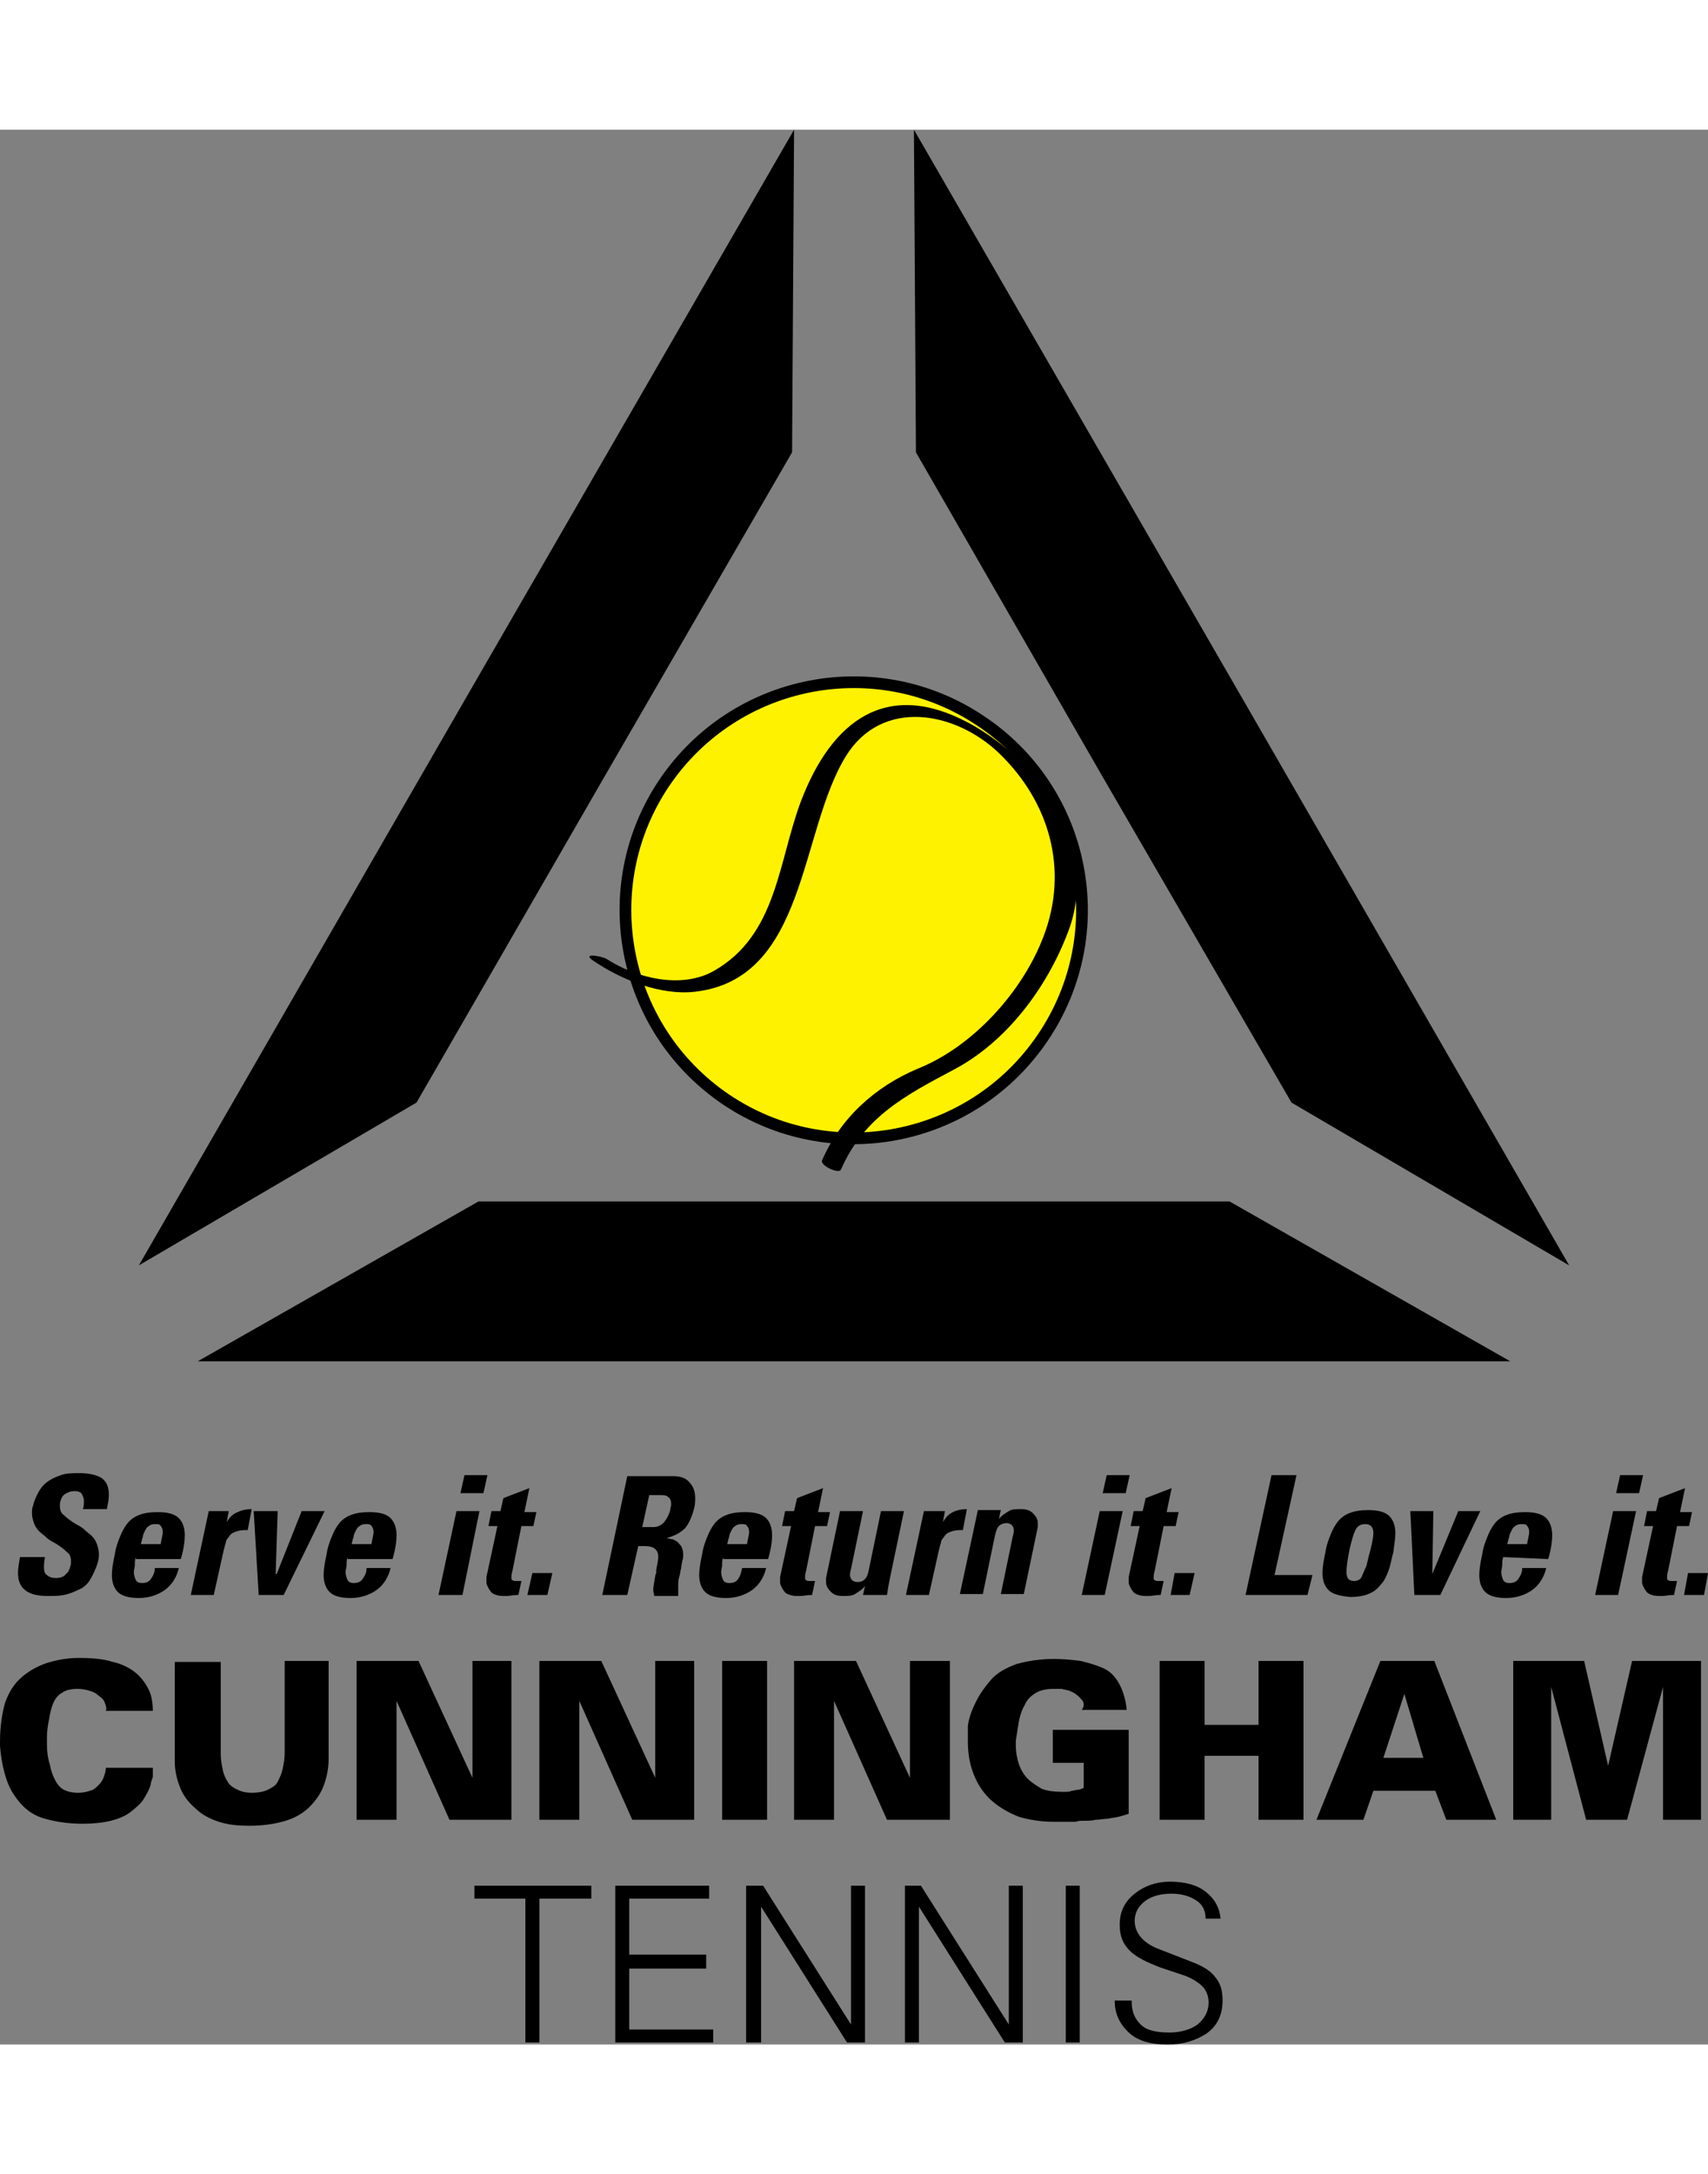
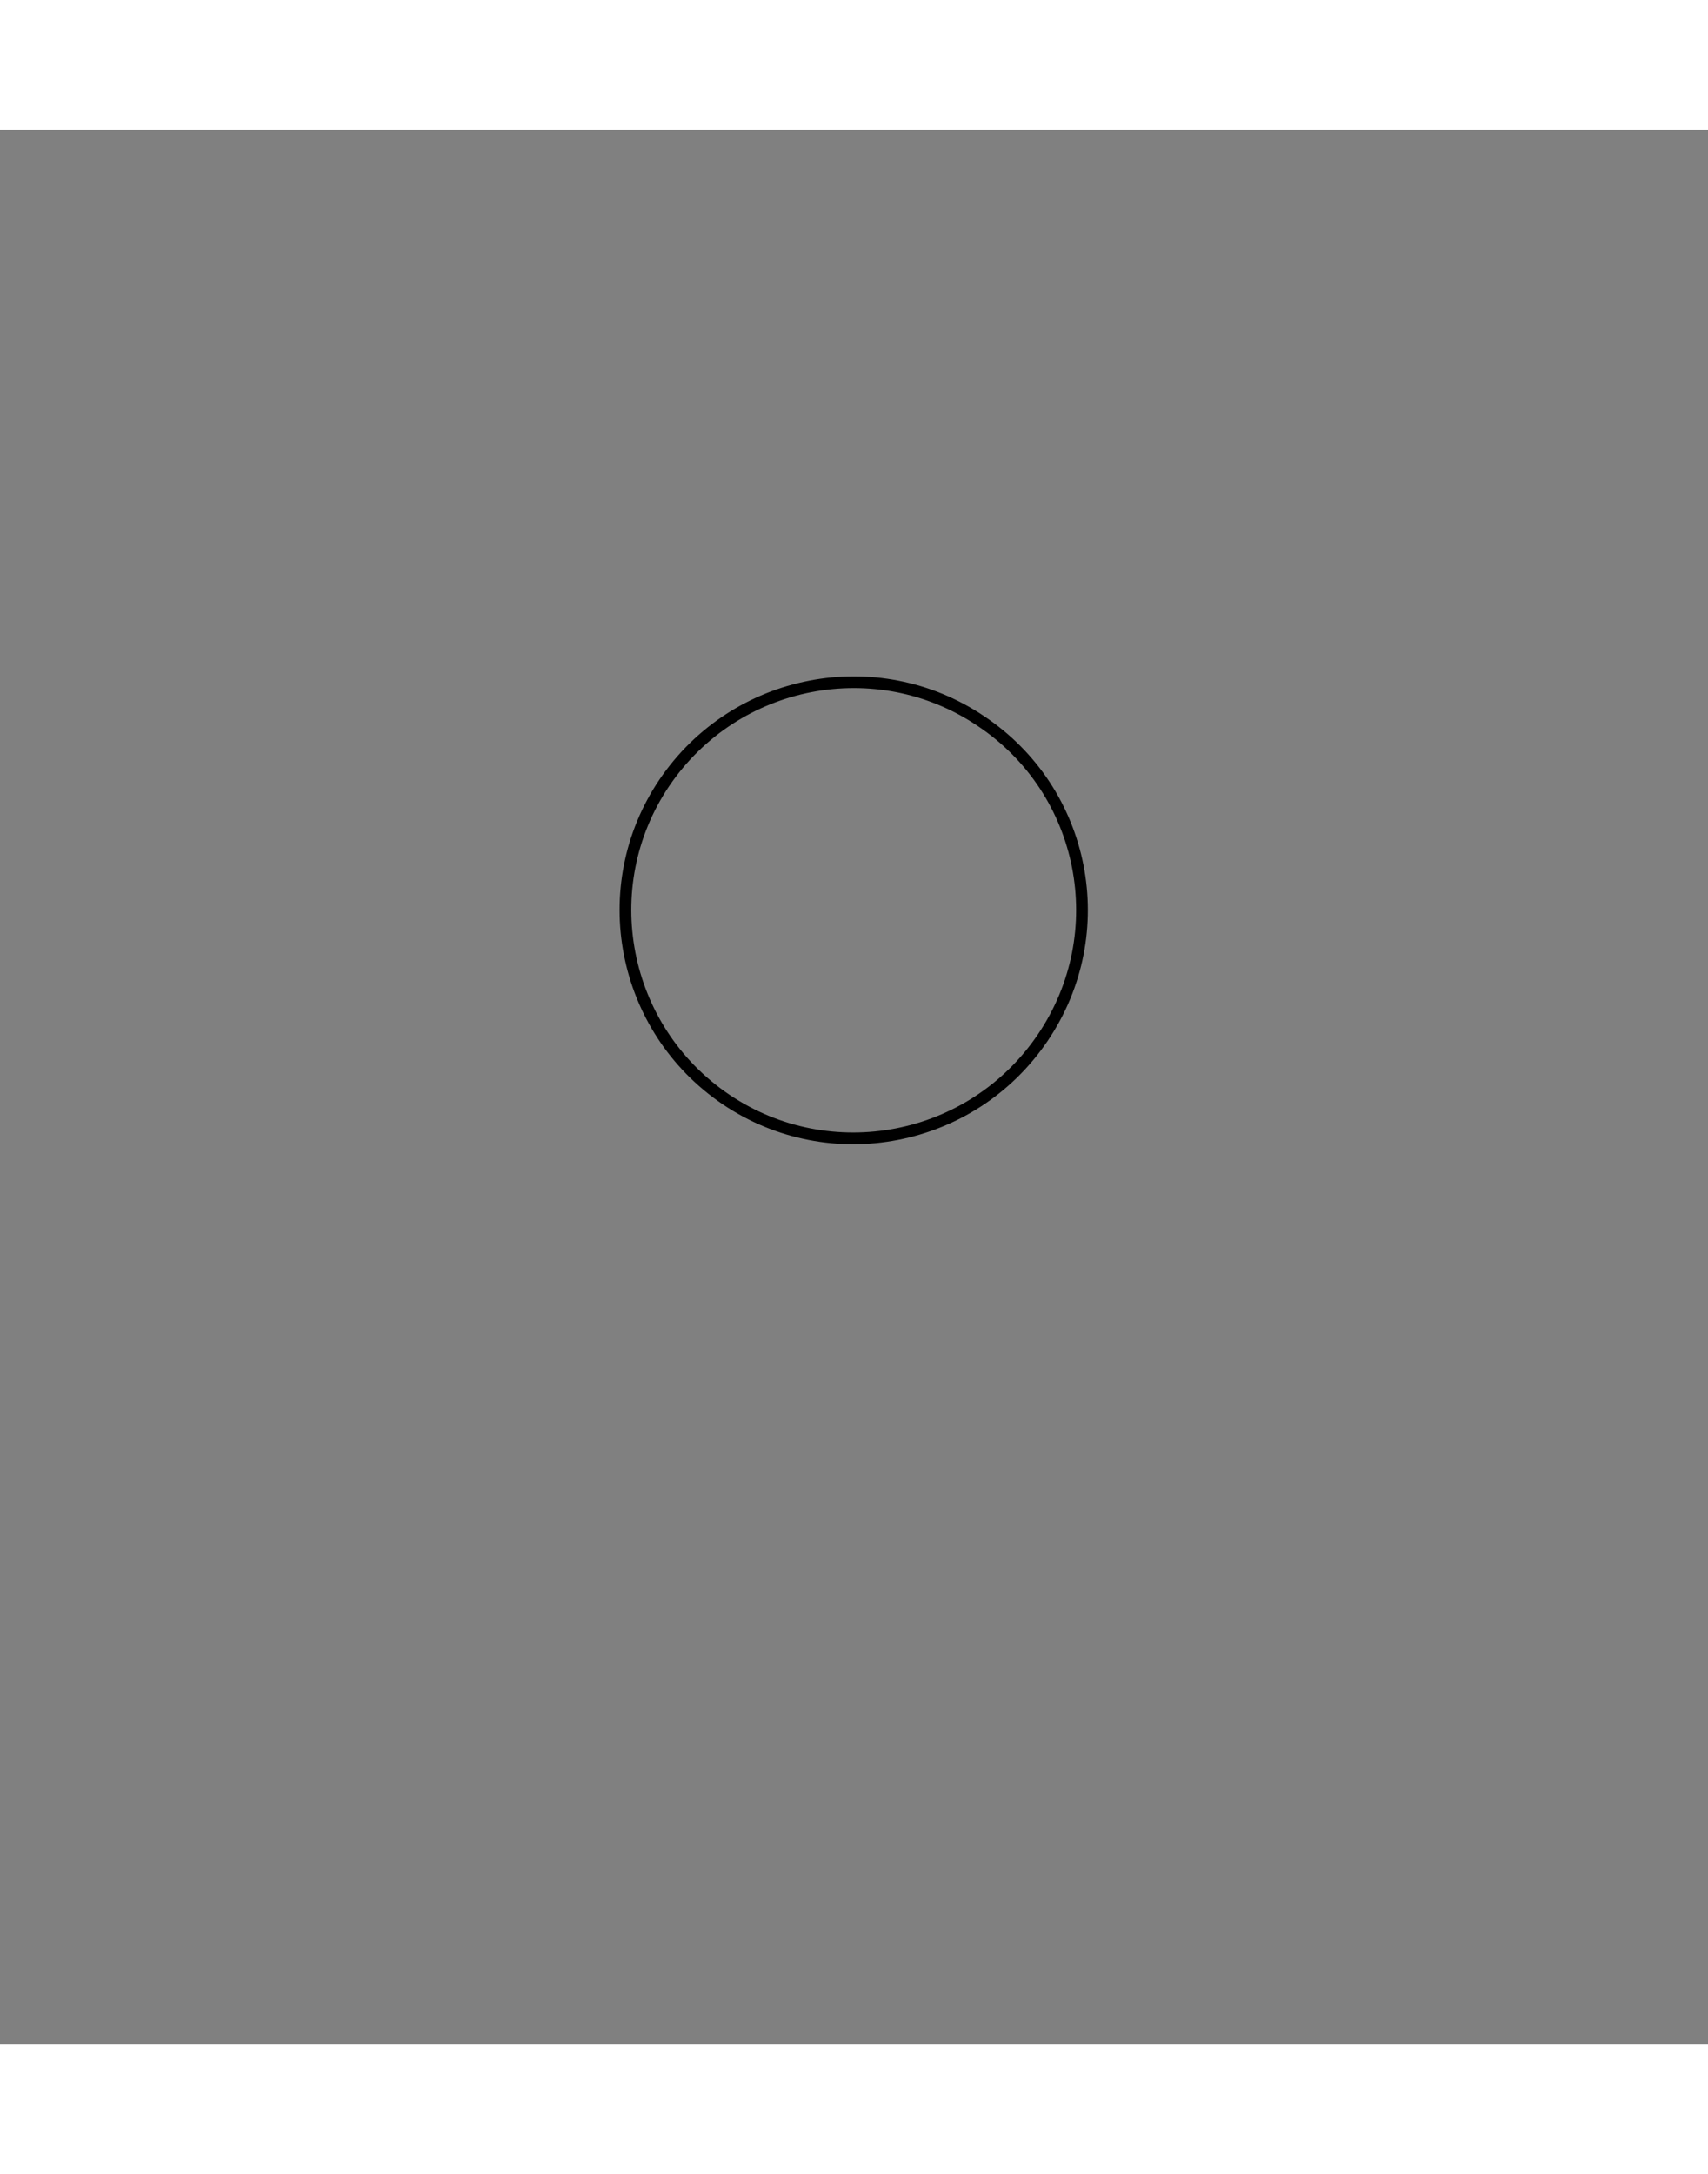
<svg xmlns="http://www.w3.org/2000/svg" height="2500" viewBox="27.1 8.5 171 191.7" width="1964">
  <rect x="27.1" y="8.5" width="171" height="191.7" fill="#808080" stroke="none" />
-   <path d="m74.6 184.3h11.7v1.3h-5.2v14.4h-1.4v-14.4h-5.1zm14.1 15.7v-15.7h9.4v1.3h-8v5.6h7.7v1.4h-7.7v6.1h8.4v1.3zm13.1-15.7h1.7l8.8 13.9v-13.9h1.4v15.7h-1.8l-8.6-13.6v13.6h-1.5zm15.9 0h1.6l8.8 13.9v-13.9h1.4v15.7h-1.8l-8.6-13.6v13.6h-1.4zm16.1 0h1.4v15.7h-1.4zm6.6 11.6c0 1 .3 1.7.9 2.3s1.6.8 2.9.8c1.1 0 2.1-.3 2.8-.8.7-.6 1.1-1.3 1.1-2.2 0-.6-.2-1.2-.6-1.6s-1-.8-1.8-1.1l-2.4-.8c-1.3-.5-2.4-1-3.1-1.7s-1-1.5-1-2.6c0-1.3.5-2.3 1.5-3.1s2.2-1.2 3.5-1.2c1.5 0 2.7.3 3.6 1s1.4 1.6 1.5 2.7h-1.5c0-.8-.3-1.4-.9-1.8s-1.4-.7-2.5-.7c-1 0-1.9.2-2.6.7s-1.1 1.2-1.1 2c0 1.2.8 2.2 2.3 2.8l3.6 1.4c1 .4 1.8.9 2.2 1.5.5.6.7 1.3.7 2.3 0 1.4-.5 2.5-1.6 3.3-1.1.7-2.3 1.1-3.9 1.1-1.8 0-3.1-.4-4-1.3s-1.3-1.9-1.3-3.1h1.7z" />
-   <path d="m131.5 99.4c-7.1 10.5-21.3 13.2-31.7 6.2-10.5-7.1-13.2-21.3-6.2-31.7 7.1-10.5 21.3-13.2 31.7-6.2 10.5 7 13.3 21.2 6.2 31.7z" fill="#fff200" />
-   <path d="m86.5 91.7c2.8 1.9 6.7 3.5 10.2 3.1 11.2-1.3 10.4-16 15.1-23.6 3.6-5.8 10.9-4.5 15.3-.3 5.1 4.9 7 11.7 4.5 18.3-2.1 5.6-7.1 11.1-12.6 13.3-4.3 1.8-7.8 5-9.6 9.2-.2.5 1.7 1.4 1.9.9 2.3-5.3 6.6-7.5 11.3-10 5.3-2.8 9.3-8.2 11.4-13.7 3.3-8.5-2.7-17.1-9.9-21-8.2-4.4-13.7-.3-16.8 7.8-2.3 6.1-2.4 13.4-8.7 17-3.3 1.9-7.9.7-10.8-1.2-.6-.3-2.5-.6-1.3.2z" />
  <path d="m131.5 99.4c-7.1 10.5-21.3 13.2-31.7 6.2-10.5-7.1-13.2-21.3-6.2-31.7 7.1-10.5 21.3-13.2 31.7-6.2 10.5 7 13.3 21.2 6.2 31.7z" fill="none" stroke="#000" stroke-width="1.172" />
-   <path d="m36.1 153.7c-.3.5-.7.8-1.2 1-.4.2-.9.4-1.4.5s-1 .1-1.6.1c-1.1 0-1.8-.2-2.3-.6s-.7-1-.7-1.7c0-.5.1-1 .2-1.6h2.5c-.1.5-.1.9-.1 1.1 0 .3.1.6.3.7.2.2.5.3.9.3s.8-.1 1-.4c.3-.2.4-.6.5-1v-.3c0-.4-.1-.7-.4-.9-.3-.3-.7-.6-1.2-.9-.4-.2-.7-.4-.9-.6s-.5-.4-.7-.6-.4-.5-.5-.8-.2-.6-.2-1c0-.2 0-.5.1-.7.1-.5.3-.9.5-1.3s.5-.8.9-1.1.8-.5 1.4-.7c.5-.2 1.2-.2 1.9-.2 1 0 1.7.2 2.2.5.5.4.7.9.7 1.7 0 .4-.1.9-.2 1.4h-2.4c.1-.3.1-.6.1-.8 0-.3-.1-.5-.2-.7s-.4-.3-.7-.3c-.4 0-.7.1-1 .3s-.4.5-.5.9v.3c0 .4.1.7.4.9.3.3.7.6 1.2.9.4.2.7.4.9.6s.5.4.7.6.4.5.5.8.2.6.2 1c0 .2 0 .5-.1.8-.2.7-.5 1.3-.8 1.8zm7.1-3.7c.1-.5.2-.9.2-1.1 0-.3-.1-.5-.2-.6-.1-.2-.3-.2-.6-.2s-.5.1-.6.2c-.2.1-.3.3-.4.5s-.2.4-.2.6c-.1.2-.1.4-.2.7h2zm-2.5 1.4c-.1.3-.1.5-.1.8 0 .2-.1.5-.1.7 0 .3.1.6.2.8s.3.3.6.3c.4 0 .7-.1.9-.4s.4-.6.4-1.1h2.4c-.2.9-.7 1.7-1.4 2.2s-1.6.8-2.6.8-1.7-.2-2.1-.6-.6-1-.6-1.7c0-.5.1-1.2.3-2.1.1-.7.3-1.2.5-1.7s.4-.9.7-1.3.7-.7 1.2-.9 1.1-.3 1.9-.3c1 0 1.7.2 2.1.6s.6 1 .6 1.7c0 .6-.1 1.4-.4 2.4h-4.5zm9.3-4.6-.2 1.1c.3-.5.6-.8 1.1-1 .4-.2.9-.3 1.4-.3l-.4 2.1h-.3c-.4 0-.8.1-1 .2-.3.1-.5.3-.6.5-.2.2-.3.4-.3.6-.1.2-.1.4-.2.7l-1 4.5h-2.3l1.8-8.4zm2.5 0h2.4l-.2 6.3h.1l2.5-6.3h2.3l-4.1 8.4h-2.5zm11.8 3.2c.1-.5.2-.9.2-1.1 0-.3-.1-.5-.2-.6-.1-.2-.3-.2-.6-.2s-.5.1-.6.2c-.2.1-.3.3-.4.5s-.2.4-.2.6c-.1.2-.1.4-.2.7h2zm-2.4 1.4c-.1.3-.1.5-.1.8 0 .2-.1.5-.1.7 0 .3.1.6.2.8s.3.3.6.3c.4 0 .7-.1.9-.4s.4-.6.4-1.1h2.4c-.2.9-.7 1.7-1.4 2.2s-1.6.8-2.6.8-1.7-.2-2.1-.6-.6-1-.6-1.7c0-.5.1-1.2.3-2.1.1-.7.3-1.2.5-1.7s.4-.9.7-1.3.7-.7 1.2-.9 1.1-.3 1.9-.3c1 0 1.7.2 2.1.6s.6 1 .6 1.7c0 .6-.1 1.4-.4 2.4h-4.5zm14-8.2-.4 1.8h-2.3l.4-1.8zm-2.5 12h-2.4l1.8-8.4h2.3zm2.9-8.4h.9l.3-1.3 2.6-1-.5 2.4h1.2l-.3 1.4h-1.2l-.9 4.5c-.1.3-.1.5-.1.6 0 .2 0 .3.1.3.1.1.2.1.5.1h.4l-.3 1.4h-.1c-.4 0-.8.1-1.1.1-.4 0-.7 0-1-.1s-.5-.2-.6-.4c-.1-.1-.2-.3-.3-.5s-.1-.3-.1-.5v-.4l1.1-5.1h-.9zm6.1 6.2-.5 2.2h-2l.5-2.2zm9-4.6h1.1c.5 0 .8-.2 1.1-.5.3-.4.5-.8.6-1.2 0-.2.1-.4.1-.6 0-.3-.1-.6-.3-.7-.2-.2-.4-.2-.8-.2h-1.1zm-1.5 6.8h-2.5l2.5-11.9h4.6c.7 0 1.3.2 1.6.6.4.4.6.9.6 1.6 0 .3 0 .6-.1 1-.2.8-.5 1.5-.9 2-.5.5-1.1.8-1.9 1 .2 0 .4.1.5.1.2 0 .3.1.5.2s.3.3.5.5c.1.2.2.5.2.8 0 .2 0 .5-.1.7 0 .2-.1.4-.1.7-.1.3-.1.6-.2.9s-.1.6-.1.9v1h-2.4c0-.2-.1-.4-.1-.6 0-.3.1-.8.2-1.4 0-.1.1-.3.1-.3v-.3c.1-.6.2-1 .2-1.3 0-.4-.1-.6-.3-.8s-.6-.3-1.1-.3h-.6zm12-5.2c.1-.5.2-.9.2-1.1 0-.3-.1-.5-.2-.6-.1-.2-.3-.2-.6-.2s-.5.1-.6.2c-.2.1-.3.3-.4.5s-.2.4-.2.6c-.1.2-.1.4-.2.7h2zm-2.4 1.4c-.1.3-.1.5-.1.8 0 .2-.1.5-.1.7 0 .3.1.6.2.8s.3.3.6.3c.4 0 .7-.1.9-.4s.3-.6.4-1.1h2.4c-.2.9-.7 1.7-1.4 2.2s-1.6.8-2.6.8-1.7-.2-2.1-.6-.6-1-.6-1.7c0-.5.1-1.2.3-2.1.1-.7.3-1.2.5-1.7s.4-.9.7-1.3.7-.7 1.2-.9 1.1-.3 1.9-.3c1 0 1.7.2 2.1.6s.6 1 .6 1.7c0 .6-.1 1.4-.4 2.4h-4.5zm6.2-4.6h.9l.3-1.3 2.6-1-.5 2.4h1.2l-.3 1.4h-1.2l-.9 4.5c-.1.3-.1.5-.1.6 0 .2 0 .3.1.3.1.1.2.1.5.1h.4l-.3 1.4h-.1c-.4 0-.8.1-1.1.1-.4 0-.7 0-1-.1s-.5-.2-.6-.4c-.1-.1-.2-.3-.3-.5s-.1-.3-.1-.5v-.4l1.1-5.1h-.9zm8 7.5c-.3.4-.7.6-1 .8s-.7.2-1.2.2-.9-.1-1.2-.4-.5-.6-.5-1v-.4l1.4-6.7h2.3l-1.2 5.8c-.1.3-.1.5-.1.6 0 .2.1.4.2.5s.3.2.5.2c.4 0 .6-.1.8-.3s.3-.5.4-1l1.2-5.8h2.3l-1.4 6.7c-.1.5-.2 1-.3 1.7h-2.4zm8-7.5-.2 1.1c.3-.5.6-.8 1-1s.9-.3 1.4-.3l-.4 2.1h-.3c-.4 0-.8.1-1 .2-.3.1-.5.3-.6.5-.2.2-.3.4-.3.6-.1.2-.1.4-.2.7l-1 4.5h-2.3l1.8-8.4zm5.4.8c.3-.4.7-.6 1-.8s.7-.2 1.2-.2.9.1 1.2.4.5.6.5 1v.4l-1.4 6.7h-2.3l1.2-5.8c.1-.3.1-.5.1-.6 0-.2-.1-.4-.2-.5s-.3-.2-.5-.2c-.3 0-.6.1-.8.3s-.3.6-.4 1l-1.2 5.8h-2.3l1.8-8.4h2.3zm13.1-4.4-.4 1.8h-2.3l.4-1.8zm-2.5 12h-2.3l1.8-8.4h2.3zm2.9-8.4h.9l.3-1.3 2.6-1-.5 2.4h1.2l-.3 1.4h-1.2l-.9 4.5c-.1.3-.1.5-.1.6 0 .2 0 .3.1.3.1.1.2.1.5.1h.4l-.3 1.4h-.1c-.4 0-.8.1-1.1.1-.4 0-.7 0-1-.1s-.5-.2-.6-.4c-.1-.1-.2-.3-.3-.5s-.1-.3-.1-.5v-.4l1.1-5.1h-.9zm6.1 6.2-.5 2.2h-1.9l.4-2.2zm5.1 2.2 2.6-12h2.5l-2.2 10h3.8l-.5 2zm11.3-1.5c.2-.1.3-.2.4-.5.1-.2.2-.5.4-.9.1-.4.2-.9.4-1.6.2-.8.3-1.4.3-1.7 0-.6-.3-.9-.8-.9s-.8.2-1 .6-.4 1.1-.6 2c-.2 1-.3 1.8-.3 2.2 0 .3.1.6.2.7s.3.2.6.2c0 0 .2 0 .4-.1zm-3 1c-.4-.4-.6-1-.6-1.7 0-.5.1-1.2.3-2.1.1-.7.3-1.2.5-1.7s.4-.9.7-1.3.7-.7 1.2-.9 1.1-.3 1.9-.3c1 0 1.7.2 2.1.6s.6 1 .6 1.7c0 .5-.1 1.1-.2 1.9-.2.7-.3 1.4-.5 1.9s-.4 1-.8 1.4c-.3.4-.7.7-1.2.9s-1.1.3-1.8.3c-1.1-.1-1.8-.3-2.2-.7zm8.2-7.9h2.3l-.1 6.3 2.6-6.3h2.2l-4 8.4h-2.6zm11.7 3.2c.1-.5.2-.9.2-1.1 0-.3-.1-.5-.2-.6-.1-.2-.3-.2-.6-.2s-.5.1-.6.2c-.2.1-.3.3-.4.5s-.2.4-.2.6c-.1.2-.1.4-.2.7h2zm-2.4 1.4c-.1.3-.1.5-.1.8 0 .2-.1.5-.1.7 0 .3.1.6.2.8s.3.3.6.3c.4 0 .7-.1.9-.4s.4-.6.4-1.1h2.4c-.2.9-.7 1.7-1.4 2.2s-1.6.8-2.6.8-1.7-.2-2.1-.6-.6-1-.6-1.7c0-.5.1-1.2.3-2.1.1-.7.3-1.2.5-1.7s.4-.9.7-1.3.7-.7 1.2-.9 1.1-.3 1.9-.3c1 0 1.7.2 2.1.6s.6 1 .6 1.7c0 .6-.1 1.4-.4 2.4zm14-8.2-.4 1.8h-2.3l.4-1.8zm-2.5 12h-2.3l1.8-8.4h2.3zm2.9-8.4h.9l.3-1.3 2.6-1-.5 2.4h1.2l-.3 1.4h-1.2l-.9 4.5c-.1.3-.1.5-.1.6 0 .2 0 .3.1.3.1.1.2.1.5.1h.4l-.3 1.4h-.1c-.4 0-.8.1-1.1.1-.4 0-.7 0-1-.1s-.5-.2-.6-.4c-.1-.1-.2-.3-.3-.5s-.1-.3-.1-.5v-.4l1.1-5.1h-.9zm6.1 6.2-.4 2.2h-2l.4-2.2zm-160.5 13c-.1-.3-.3-.5-.6-.7-.2-.2-.5-.4-.9-.5-.3-.1-.7-.2-1.2-.2-.7 0-1.2.1-1.6.4-.4.2-.7.6-.9 1.1s-.3 1-.4 1.6c-.1.5-.2 1.1-.2 1.7v.8c0 .7.1 1.4.3 2 .1.6.3 1.1.5 1.5s.5.8.9 1 .9.3 1.4.3.9-.1 1.2-.2c.4-.1.6-.3.9-.6.2-.2.4-.5.5-.8s.2-.6.2-.9h4.7v.8c0 .1 0 .2-.1.4 0 .1-.1.2-.1.4-.1.5-.4 1-.7 1.5s-.8.9-1.3 1.3-1.2.7-2 .9-1.8.3-2.8.3c-1.5 0-2.7-.2-3.8-.5s-1.9-.9-2.5-1.6-1.1-1.5-1.4-2.5c-.3-.9-.5-2-.6-3.2v-.4c0-1.5.2-2.8.5-3.9.4-1.1.9-1.9 1.7-2.6.7-.6 1.6-1.1 2.5-1.4 1-.3 2-.5 3.2-.5 1.3 0 2.5.1 3.4.4.9.2 1.7.6 2.3 1.1s1 1.1 1.3 1.7.4 1.4.4 2.1h-4.7c.1-.3 0-.5-.1-.8zm11.6-4.2v9.3c0 .6.1 1.1.2 1.6s.3.9.5 1.2c.2.4.6.6 1 .8s.9.3 1.4.3c.6 0 1.2-.1 1.6-.3s.8-.4 1-.8.4-.8.5-1.3.2-1 .2-1.6v-9.2h4.4v9.8c0 1-.2 1.9-.5 2.7s-.8 1.5-1.4 2.1-1.4 1.1-2.4 1.4-2.2.5-3.6.5c-1.2 0-2.2-.1-3.1-.4s-1.7-.7-2.4-1.4c-.7-.6-1.2-1.3-1.5-2.1s-.5-1.6-.5-2.5v-10h4.6zm19.8 0 5.4 11.7v-11.7h3.9v15.9h-6.2l-5.3-11.9v11.9h-4v-15.9zm18.3 0 5.4 11.7v-11.7h3.9v15.9h-6.2l-5.3-11.9v11.9h-4v-15.9zm16.6 0v15.9h-4.5v-15.9zm8.9 0 5.4 11.7v-11.7h4v15.9h-6.3l-5.3-11.9v11.9h-4v-15.9zm22.7 4c-.2-.2-.3-.4-.6-.6-.2-.2-.5-.3-.7-.4s-.5-.1-.8-.2h-.1-.1-.1-.1-.1-.1-.1-.1c-.7 0-1.3.1-1.8.4s-.9.7-1.1 1.2c-.3.5-.5 1.1-.6 1.7s-.2 1.2-.3 1.9v.4c0 .7.1 1.3.3 1.9s.5 1.1.9 1.5.9.7 1.4 1c.5.2 1.2.3 1.9.3h.5c.2 0 .4 0 .6-.1.2 0 .4-.1.6-.1s.4-.1.6-.2v-2.5h-3.1v-3.3h7.6v8.4c-.3.1-.6.2-1 .3s-.7.1-1.1.2c-.4 0-.8.1-1.2.1-.4.1-.8.1-1.2.1-.3 0-.5 0-.8.1h-2.3c-1.2 0-2.4-.2-3.4-.5-1-.4-1.9-.9-2.7-1.6s-1.4-1.6-1.8-2.6-.6-2.1-.6-3.3v-.4-.4-.2-.2-.2-.2c.1-.8.4-1.6.8-2.4s.9-1.5 1.5-2.2 1.5-1.2 2.6-1.6c1.1-.3 2.3-.5 3.8-.5.9 0 1.8.1 2.6.2.8.2 1.5.4 2.2.7s1.2.8 1.6 1.5.7 1.6.8 2.7h-4.5c.3-.4.2-.7.1-.9zm12.2-4v6.4h5.4v-6.4h4.5v15.9h-4.5v-6.4h-5.4v6.4h-4.5v-15.9zm20 3.3-2.1 6.4h4zm3-3.3 6.2 15.9h-5l-1.1-2.9h-6.2l-1 2.9h-4.7l6.4-15.9zm15 0 2.4 10.5 2.4-10.5h6.9v15.9h-3.8v-13.3l-3.6 13.3h-4.1l-3.5-13.3v13.3h-3.8v-15.9zm-138.8-30 28.1-16h75.2l28.1 16h-65.8zm59.7-123.3-.2 32.3-18.8 32.5-18.8 32.6-27.8 16.3 32.8-56.9zm12 0 .2 32.3 18.7 32.5 18.9 32.6 27.8 16.3-32.8-56.9z" />
</svg>